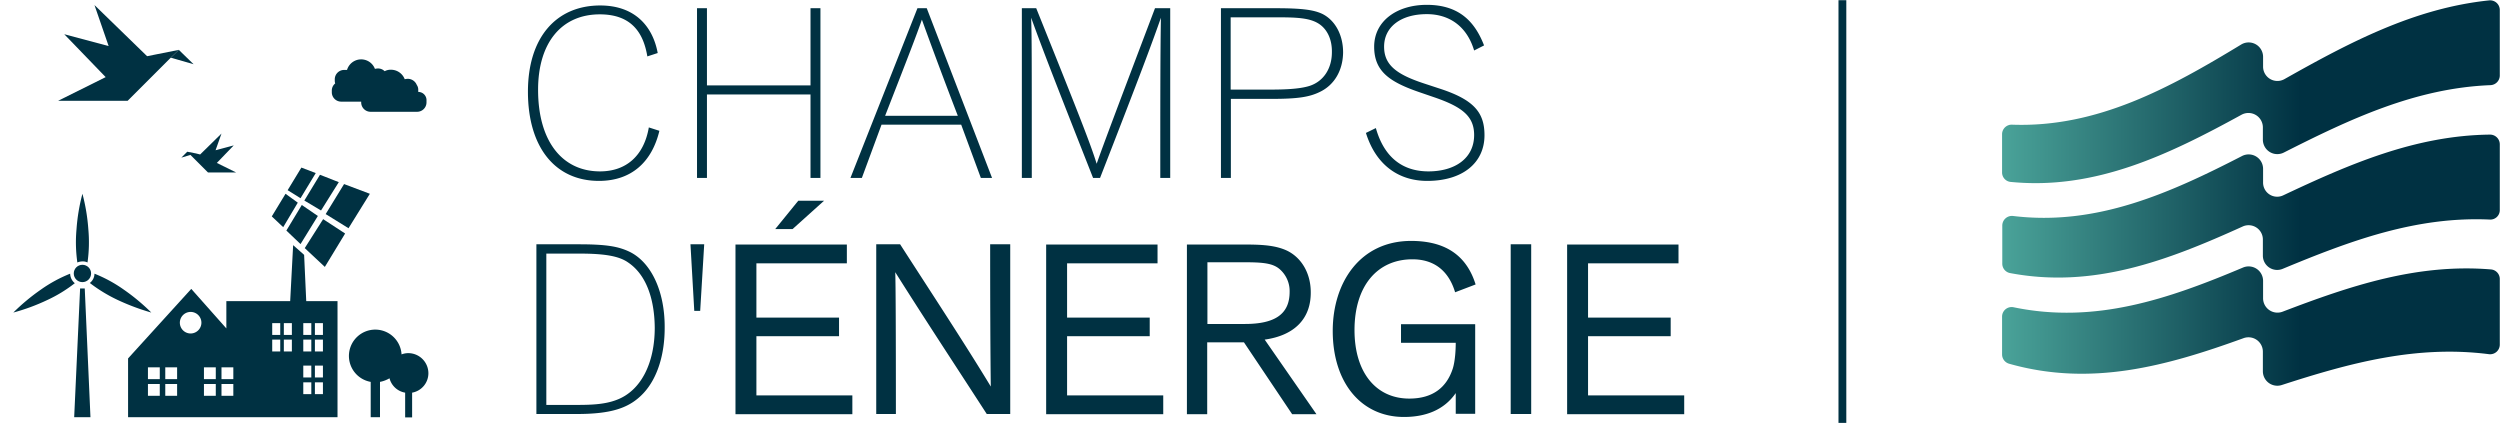
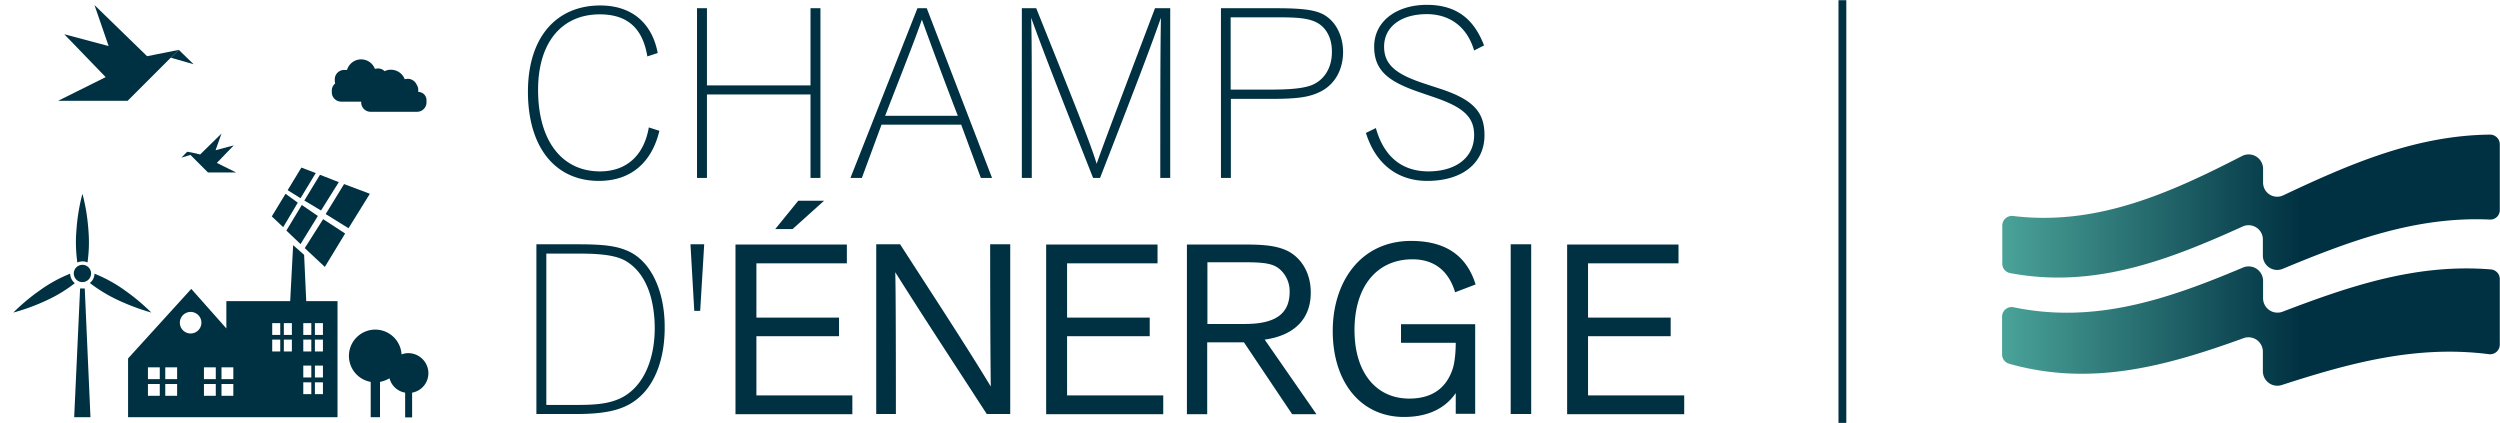
<svg xmlns="http://www.w3.org/2000/svg" xmlns:xlink="http://www.w3.org/1999/xlink" width="195px" height="33px" id="Layer_1" data-name="Layer 1" viewBox="0 0 1182.9 200">
  <defs>
    <style>.cls-1{fill:#003142;}.cls-2{fill:none;}.cls-3{fill:url(#linear-gradient);}.cls-4{fill:url(#linear-gradient-2);}.cls-5{fill:url(#linear-gradient-3);}</style>
    <linearGradient id="linear-gradient" x1="947.3" y1="609.318" x2="1182.8" y2="609.318" gradientTransform="translate(0 -566)" gradientUnits="userSpaceOnUse">
      <stop offset="0" stop-color="#4aa399" />
      <stop offset="0.6" stop-color="#003142" />
    </linearGradient>
    <linearGradient id="linear-gradient-2" x1="947.4" y1="663.419" x2="1182.8" y2="663.419" xlink:href="#linear-gradient" />
    <linearGradient id="linear-gradient-3" x1="947.3" y1="720.19" x2="1182.8" y2="720.19" xlink:href="#linear-gradient" />
  </defs>
  <g id="champs_d_energie" data-name="champs d energie">
    <path class="cls-1" d="M193.3,167a8.808,8.808,0,0,0-3.3.6,12.461,12.461,0,1,0-14.6,13v16.7h4.4V180.6a14.427,14.427,0,0,0,4.5-1.7,9.24,9.24,0,0,0,7.4,6.8v11.7H195V185.7a9.343,9.343,0,0,0,7.7-9.2,9.54,9.54,0,0,0-9.4-9.5Z" />
    <polygon class="cls-1" points="84.6 23.5 80.8 27.2 91.6 30.3 84.6 23.5" />
    <polygon class="cls-1" points="74.6 25.5 69.6 26.5 55.6 33.7 55.6 33.7 69.6 26.5 44.7 2.3 51.4 21.7 30.4 16.1 50 36.4 27.5 47.6 60.4 47.6 80.8 27.2 84.6 23.5 74.6 25.5" />
    <polygon class="cls-1" points="102.6 77 110.6 68.7 102 71 104.8 63.1 94.7 73 92.7 72.5 88.6 71.7 85.8 74.5 90.1 73.2 98.4 81.5 111.7 81.5 102.6 77" />
    <path class="cls-1" d="M197.9,43.4v-1a3.891,3.891,0,0,0-.7-2.3,4.6,4.6,0,0,0-4.3-2.9,6.753,6.753,0,0,0-1.4.2,6.972,6.972,0,0,0-6.5-4.5,6.04,6.04,0,0,0-3,.7,4.448,4.448,0,0,0-3.2-1.3,6.753,6.753,0,0,0-1.4.2,6.968,6.968,0,0,0-13.2.5h-1.4a4.439,4.439,0,0,0-4.4,4.4v.8a5.019,5.019,0,0,0,.2,1.2,4.272,4.272,0,0,0-1.6,3.4v.8a4.439,4.439,0,0,0,4.4,4.4h9.5v.4a4.439,4.439,0,0,0,4.4,4.4h22.1a4.439,4.439,0,0,0,4.4-4.4v-.8a3.907,3.907,0,0,0-3.9-4.2Z" />
    <polygon class="cls-1" points="40.1 136.4 39 136.4 37.9 136.4 35.1 197.3 39 197.3 42.8 197.3 40.1 136.4" />
    <path class="cls-1" d="M41.4,124.1a67.658,67.658,0,0,0,.4-15.7A89.756,89.756,0,0,0,39,91.6a89.756,89.756,0,0,0-2.8,16.8,67.658,67.658,0,0,0,.4,15.7,6.436,6.436,0,0,1,2.4-.5A4.94,4.94,0,0,1,41.4,124.1Z" />
    <path class="cls-1" d="M33.2,129.4a66.482,66.482,0,0,0-13.8,7.5A96.655,96.655,0,0,0,6.3,147.8a95.5,95.5,0,0,0,16-5.9,65.888,65.888,0,0,0,13.1-8,5.945,5.945,0,0,1-2.2-4.5Z" />
    <path class="cls-1" d="M71.6,147.8a96.655,96.655,0,0,0-13.1-10.9,66.482,66.482,0,0,0-13.8-7.5,5.588,5.588,0,0,1-2.2,4.4,71.311,71.311,0,0,0,13.1,8,106.691,106.691,0,0,0,16,6Z" />
    <circle class="cls-1" cx="39" cy="129.3" r="4.1" />
    <polygon class="cls-1" points="142.2 115.4 135.5 109 142.8 96.9 150.4 102.1 142.2 115.4" />
    <polygon class="cls-1" points="144.2 117.3 152.9 103.6 163.3 110.4 153.7 126.2 144.2 117.3" />
    <polygon class="cls-1" points="134 107.4 128.6 102.3 135.1 91.6 140.9 95.8 134 107.4" />
    <polygon class="cls-1" points="154.1 101.2 162.8 87 175 91.6 164.9 107.9 154.1 101.2" />
    <polygon class="cls-1" points="144 94.8 151.4 82.6 160.3 86.1 151.9 99.5 144 94.8" />
    <polygon class="cls-1" points="136.1 89.9 142.6 79.2 149.4 81.8 142.2 93.7 136.1 89.9" />
    <circle class="cls-2" cx="90.2" cy="152.6" r="5.1" />
    <rect class="cls-2" x="96.5" y="181.5" width="5.6" height="5.6" />
    <rect class="cls-2" x="128.8" y="160.6" width="3.8" height="5.6" />
    <rect class="cls-2" x="96.5" y="173.7" width="5.6" height="5.6" />
    <rect class="cls-2" x="78.2" y="173.7" width="5.6" height="5.6" />
    <rect class="cls-2" x="104.8" y="173.7" width="2.3" height="5.6" />
    <rect class="cls-2" x="104.8" y="181.5" width="2.3" height="5.6" />
    <rect class="cls-2" x="128.8" y="152.7" width="3.8" height="5.6" />
-     <rect class="cls-2" x="78.2" y="181.5" width="5.6" height="5.6" />
    <rect class="cls-2" x="69.9" y="173.7" width="5.6" height="5.6" />
    <rect class="cls-2" x="69.9" y="181.5" width="5.6" height="5.6" />
    <rect class="cls-2" x="143.6" y="180.8" width="3.8" height="5.6" />
    <rect class="cls-2" x="143.6" y="152.7" width="3.8" height="5.6" />
    <rect class="cls-2" x="149.1" y="180.8" width="3.8" height="5.6" />
    <rect class="cls-2" x="149.1" y="160.6" width="3.8" height="5.6" />
    <rect class="cls-2" x="149.1" y="172.9" width="3.8" height="5.6" />
    <rect class="cls-2" x="149.1" y="152.7" width="3.8" height="5.6" />
    <rect class="cls-2" x="134.3" y="160.6" width="3.8" height="5.6" />
    <rect class="cls-2" x="134.3" y="152.7" width="3.8" height="5.6" />
    <rect class="cls-2" x="143.6" y="172.9" width="3.8" height="5.6" />
    <rect class="cls-2" x="143.6" y="160.6" width="3.8" height="5.6" />
    <path class="cls-1" d="M144.9,142.4l-1-21.9-5.2-4.6-1.4,26.5H107.1v12.9L90.5,136.6,60.6,169.5v27.8h99.1V142.4ZM75.6,187.2H70v-5.6h5.6Zm0-7.9H70v-5.6h5.6Zm8.2,7.9H78.2v-5.6h5.6Zm0-7.9H78.2v-5.6h5.6Zm6.4-21.6a5.1,5.1,0,1,1,5.1-5.1A5.121,5.121,0,0,1,90.2,157.7Zm11.9,29.5H96.5v-5.6h5.6Zm0-7.9H96.5v-5.6h5.6Zm8.3,7.9h-5.6v-5.6h5.6Zm0-7.9h-5.6v-5.6h5.6Zm22.2-13.1h-3.8v-5.6h3.8Zm0-7.8h-3.8v-5.6h3.8Zm5.5,7.8h-3.8v-5.6h3.8Zm0-7.8h-3.8v-5.6h3.8Zm9.2,28h-3.8v-5.6h3.8Zm0-7.9h-3.8v-5.6h3.8Zm0-12.3h-3.8v-5.6h3.8Zm0-7.8h-3.8v-5.6h3.8Zm5.5,28H149v-5.6h3.8Zm0-7.9H149v-5.6h3.8Zm0-12.3H149v-5.6h3.8Zm0-7.8H149v-5.6h3.8Z" />
    <path class="cls-1" d="M283.8,6.7c-18,0-29.2,13.3-29.2,35.7C254.6,66.7,266,81,283.9,81c12.5,0,20.8-7.5,23.1-20.8l5,1.6c-3.5,14.6-13.1,23.7-28.6,23.7-20.8,0-33.6-16-33.6-42.2,0-25.7,13.4-40.8,34.2-40.8,16.5,0,24.9,10,27.2,22.5l-4.9,1.6c-1.8-10.8-7.2-19.9-22.5-19.9Zm99.7,77.4V44.6h-49V84.1h-4.7V3.8h4.7V40.3h49V3.8h4.7V84.1Zm80.6,0-9.3-25.2H417.1l-9.3,25.2h-5.4L434.1,3.8h4.4l30.9,80.3ZM436.2,9.2c-2.7,7.8-5.9,16-17.4,45.5h34.4c-5.8-15.1-11.7-30.8-17-45.5ZM549,84.1c0-36.6,0-58.6.3-75.8-3.8,10.9-9.3,25.8-28.8,75.8h-3.3c-17.3-43.9-23.1-58.7-29.3-75.8.3,9.2.3,17.3.3,75.8h-4.7V3.8h6.8C510.2,53.3,516,68,518.9,77.4c3-8.6,8.8-24,27.6-73.6h7.2V84.1Zm75.5-40.7c-5.1,2.5-10.7,3.3-23.2,3.3H582.4V84.1h-4.7V3.8h26.1c12.4,0,17.9.8,21.9,2.7,6,3,9.8,9.9,9.8,18.2-.1,8.5-4.1,15.4-11,18.7Zm.3-31.7c-4.6-3.5-11.5-3.6-21.9-3.6H582.3V42.3h18.3c6.8,0,14.3-.2,19.2-1.8,6.5-2.2,10.4-8.2,10.4-15.9.1-5.6-1.9-10.2-5.4-12.9Zm50.3-5.1c-12.2,0-20.2,6-20.2,15.4,0,8.6,5.8,13.1,18.9,17.4l7.3,2.4c16.4,5.3,21.3,11.4,21.3,22.1,0,13.1-10.4,21.6-27.1,21.6-13.6,0-24.3-7.6-29-22.7l4.7-2.3C654.8,74,663.3,81,675.9,81c12.4,0,21.6-6.1,21.6-17.2,0-8.8-5.5-13.3-19-17.9l-6.7-2.3c-14.3-4.9-21.6-9.9-21.6-21.6,0-12.1,10.7-19.8,24.9-19.8,15.4,0,22.8,8.1,27.1,19.2l-4.7,2.4c-3.4-11.4-11.7-17.2-22.4-17.2ZM304.5,185.9c-6.7,7.2-15.4,9.9-31.7,9.9h-19V115.5h20c13.1,0,18.7,1,24,3.5,10.2,4.9,16.7,18.5,16.7,35.5.1,13.2-3.5,24.4-10,31.4Zm-7.3-61.8c-4.4-3.1-11.4-4.2-23-4.2H258.5v71.6h13.7c6.7,0,13.7-.1,19.6-2.4,11.7-4.4,18-17.7,18-34.1-.1-12.4-3.4-24.7-12.6-30.9ZM331.3,147h-2.8l-1.8-31.5h6.5L331.3,147Zm72,40v8.9H348V115.6h52.7v8.9H357.9v25.7H397V159H357.9v28Zm-36.5-78.7,10.9-13.4h12.2L375,108.3Zm100.1,87.5c-14.5-22.4-30.1-46.1-43.3-67.1.2,5.5.3,28.3.3,67.1h-9.3V115.5h11.3c14.1,21.9,31,47.6,42.9,67.3-.2-15.7-.3-40-.3-67.3H478v80.3Zm83.5-8.8v8.9H495V115.6h52.7v8.9H504.9v25.7H544V159H504.9v28Zm48-26.4,24.5,35.3H611.4l-22.8-34H571.2v34h-9.6V115.6h24.7c8.4,0,15.5,0,21.5,2.4,7.5,3,12.4,10.7,12.4,20.2.1,12.3-7.5,20.4-21.8,22.4Zm6.9-33.5c-3.2-2.6-7.6-3.1-16.5-3.1H571.3v29.2H589c14.2,0,21.2-4.6,21.2-15.2a13.739,13.739,0,0,0-4.9-10.9Zm83.2,11.1c-2.8-9.4-9.2-15.6-20.2-15.6-16.6,0-27.4,12.6-27.4,33.5,0,20.2,10.3,32.4,25.9,32.4,11.5,0,17.8-5.6,20.6-14.2,1.1-3.5,1.4-8.8,1.4-12.2H662.9v-8.8H698v42.4h-9.2v-9.8c-5.6,8.1-14.4,11.3-24.5,11.3-20.3,0-33.7-16.3-33.7-40.7,0-23,13-42.6,37.1-42.6,17.9,0,26.7,8.4,30.5,20.6l-9.7,3.7Zm26.3,57.6V115.5h9.7v80.3Zm82.1-8.8v8.9H741.5V115.6h52.7v8.9H751.4v25.7h39.1V159H751.4v28Z" />
  </g>
  <g id="notre_energie" data-name="notre energie">
-     <path class="cls-3" d="M1070.8,31.4V26.8a6.821,6.821,0,0,0-10.4-5.8C1026.8,41.4,992.3,60.4,952,58.9a4.528,4.528,0,0,0-4.7,4.5V81.5a4.49,4.49,0,0,0,4.2,4.5c40,3.9,74.8-13,109.1-31.8a6.83,6.83,0,0,1,10.1,6V66a6.828,6.828,0,0,0,9.9,6.1c31.2-15.8,62.3-30.5,97.8-31.9a4.6,4.6,0,0,0,4.4-4.5V4.6a4.577,4.577,0,0,0-5.1-4.5c-35.5,3.7-66.2,20-96.9,37.3a6.775,6.775,0,0,1-10-6Z" />
    <path class="cls-4" d="M1070.8,86.2V79.8a6.828,6.828,0,0,0-9.9-6.1c-34.4,17.7-69,33.2-108.4,28.4a4.577,4.577,0,0,0-5.1,4.5v18a4.523,4.523,0,0,0,3.6,4.5c39.5,7.5,74.6-5.9,110.1-22a6.755,6.755,0,0,1,9.6,6.2v7.5a6.763,6.763,0,0,0,9.4,6.3c31.8-13.2,63-24.9,98-23.3a4.468,4.468,0,0,0,4.7-4.5V68.2a4.61,4.61,0,0,0-4.7-4.6c-35.2.4-66.3,13.9-97.7,28.7a6.658,6.658,0,0,1-9.6-6.1Z" />
    <path class="cls-5" d="M1070.8,141v-8.2a6.841,6.841,0,0,0-9.5-6.3c-35.3,14.9-70,26.8-108.5,18.8a4.53,4.53,0,0,0-5.5,4.4v17.9a4.59,4.59,0,0,0,3.3,4.4c38.8,11,74.3,1.2,111-12.1a6.81,6.81,0,0,1,9.1,6.4v9.3a6.837,6.837,0,0,0,8.9,6.5c32.4-10.5,63.8-19,98.1-14.6a4.577,4.577,0,0,0,5.1-4.5V131.9a4.55,4.55,0,0,0-4.1-4.5c-35-2.9-66.5,7.7-98.7,20a6.806,6.806,0,0,1-9.2-6.4Z" />
    <rect class="cls-1" x="869.9" width="3.7" height="200" />
  </g>
</svg>